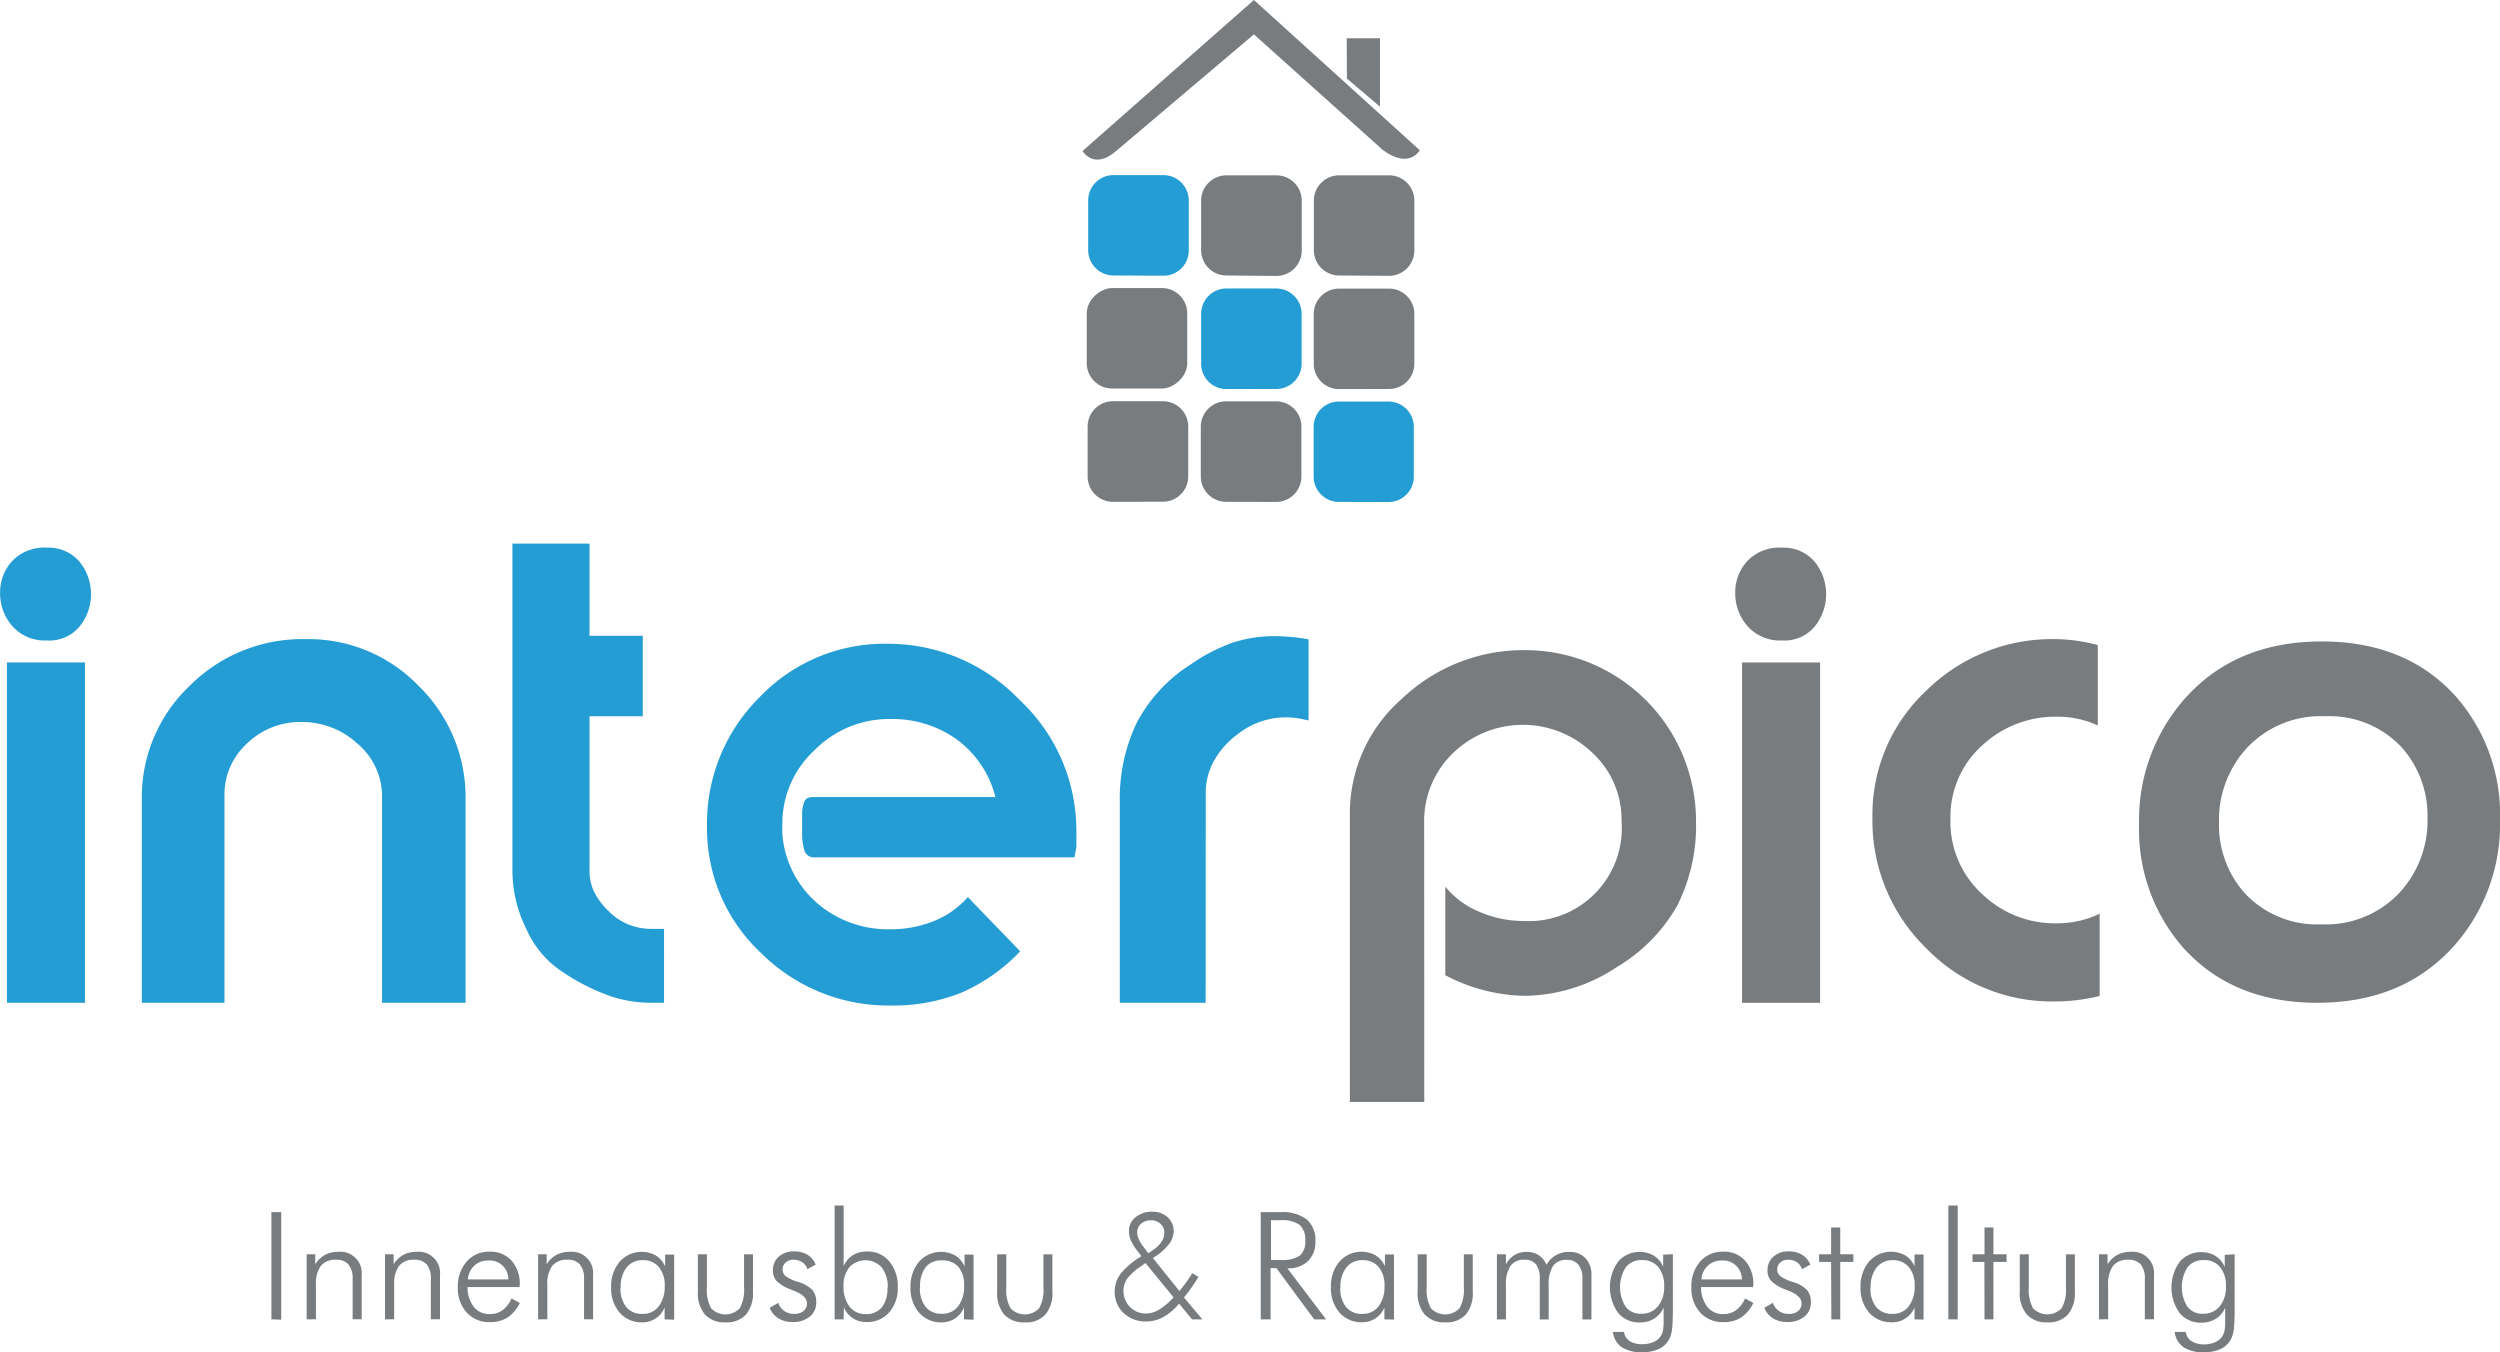
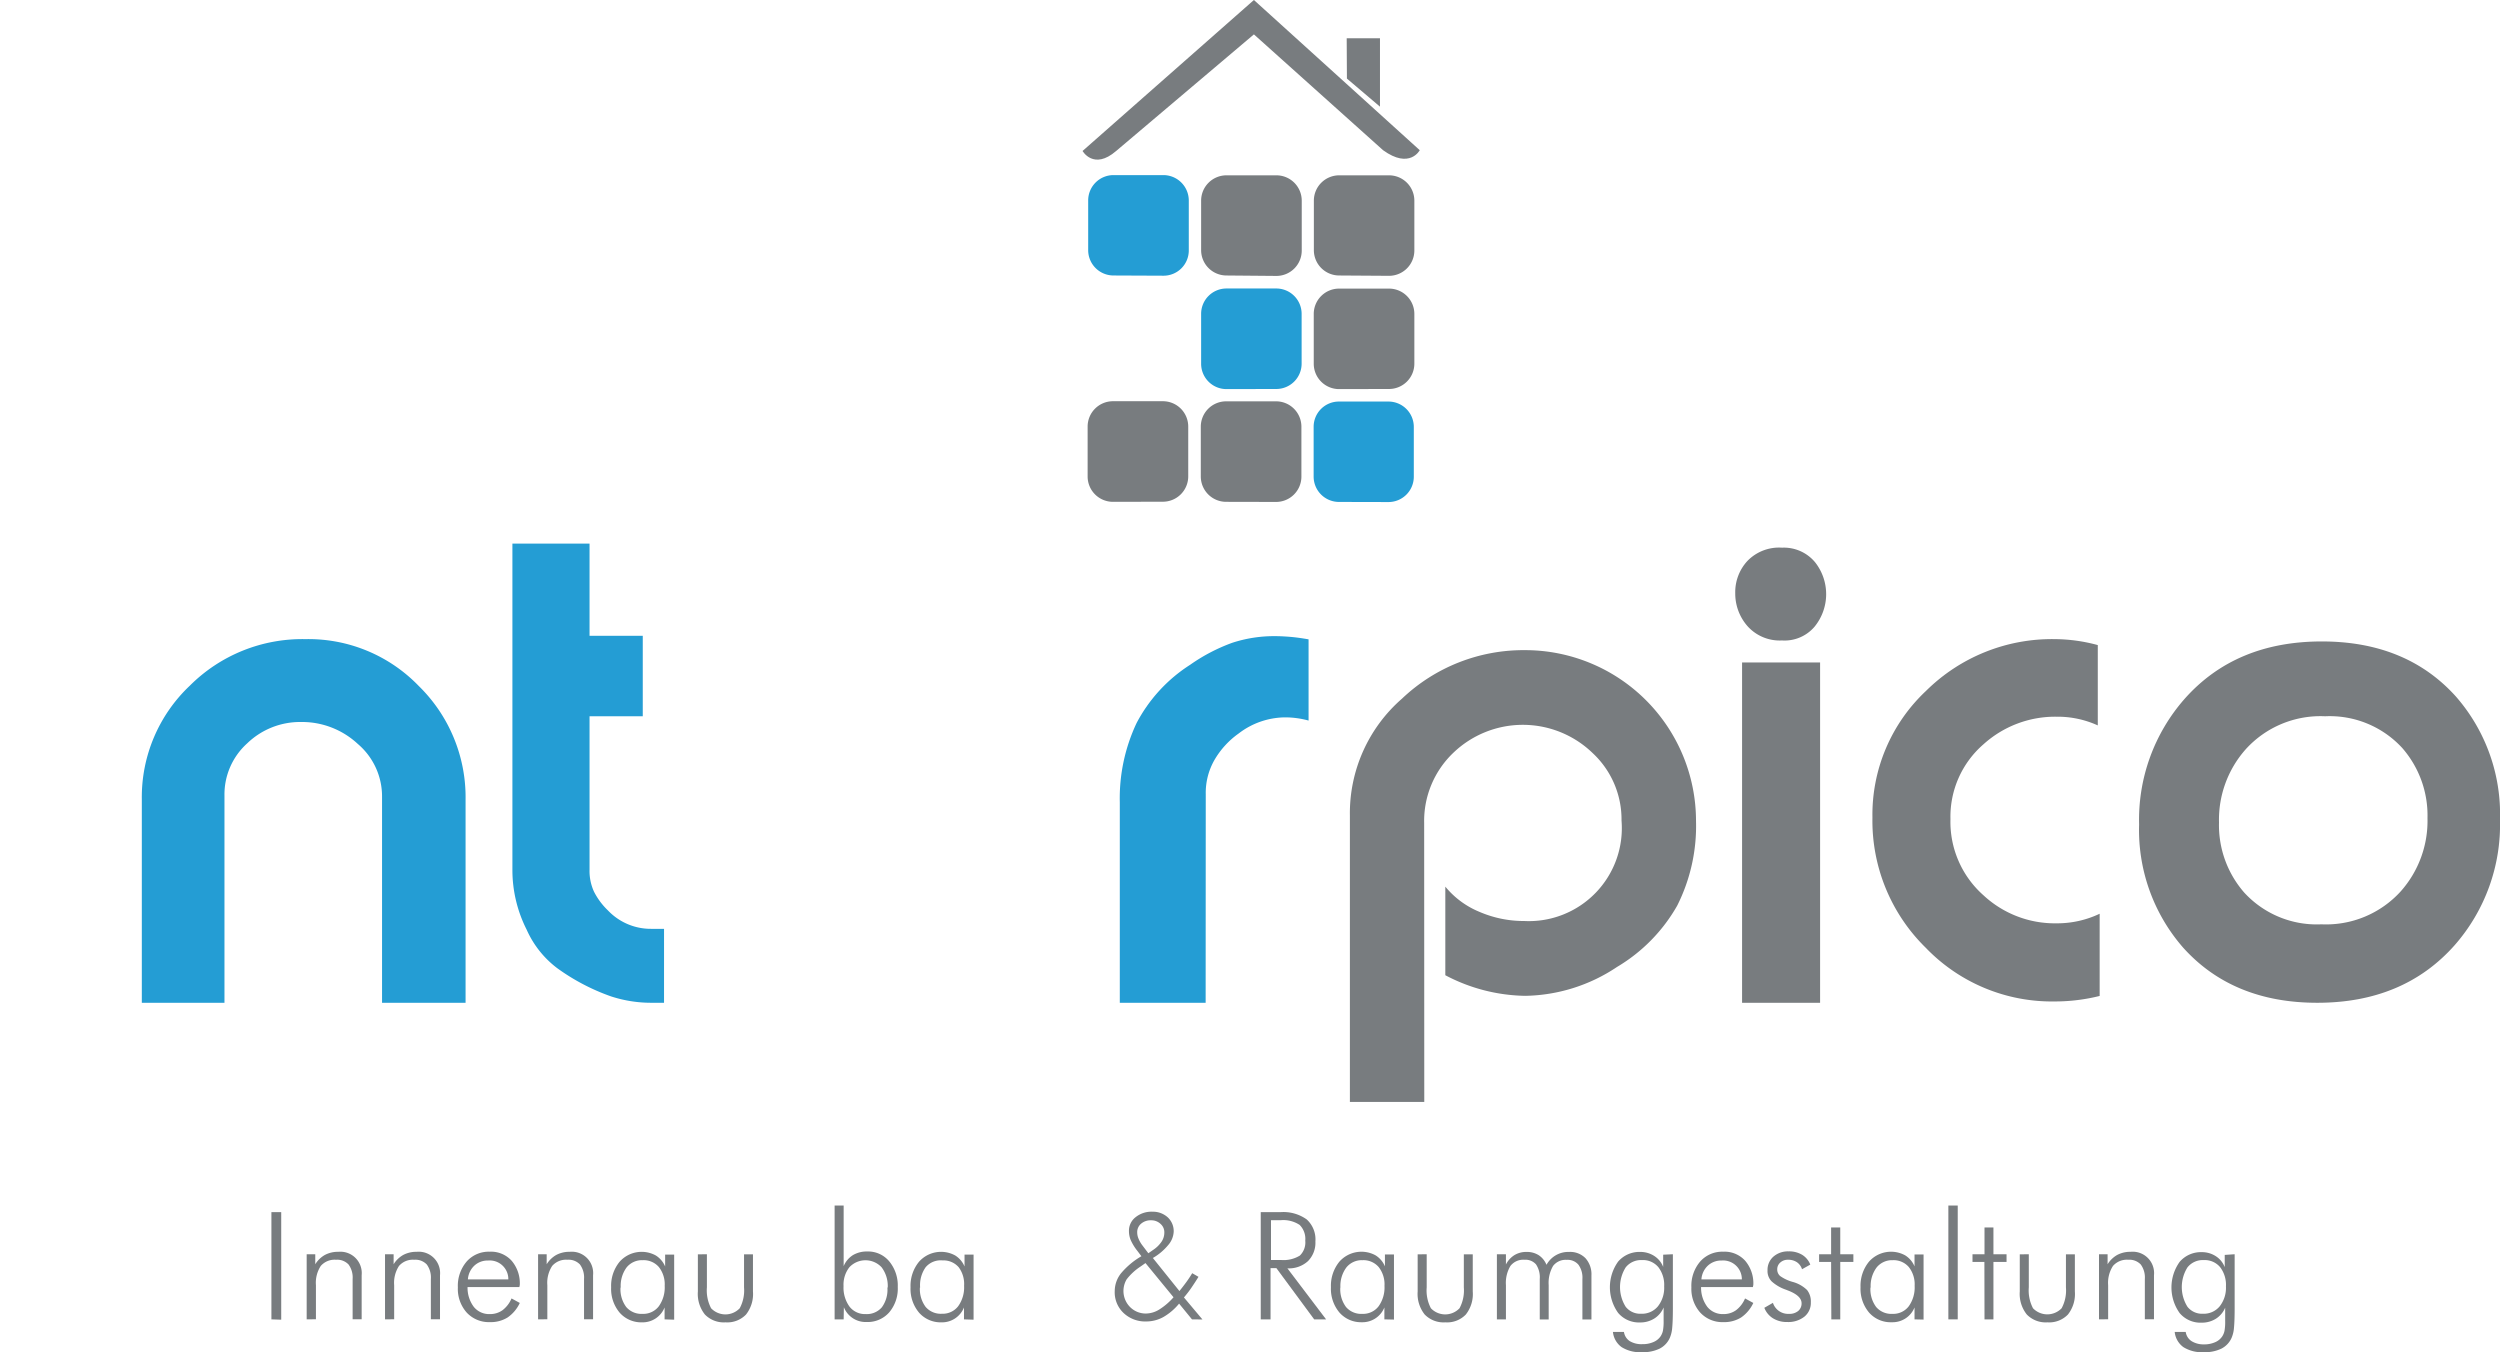
<svg xmlns="http://www.w3.org/2000/svg" id="Ebene_1" data-name="Ebene 1" version="1.1" viewBox="0 0 226.87 122.7">
  <defs>
    <style>.cls-1{fill:#787c7f;}.cls-2{fill:#249dd4;}</style>
  </defs>
  <title>Zeichenfläche 1</title>
  <path class="cls-1" d="M24.63,119.73V110h.89v9.76Z" />
  <path class="cls-1" d="M27.83,119.73v-5.91h.78v.91a2.41,2.41,0,0,1,.88-.85,2.5,2.5,0,0,1,1.2-.28,1.94,1.94,0,0,1,2.13,2.12v4H32v-3.65a2,2,0,0,0-.37-1.32,1.42,1.42,0,0,0-1.14-.43,1.66,1.66,0,0,0-1.38.56,2.8,2.8,0,0,0-.44,1.75v3.09Z" />
  <path class="cls-1" d="M34.94,119.73v-5.91h.78v.91a2.41,2.41,0,0,1,.88-.85,2.5,2.5,0,0,1,1.2-.28,1.94,1.94,0,0,1,2.13,2.12v4H39.1v-3.65a2,2,0,0,0-.37-1.32,1.42,1.42,0,0,0-1.14-.43,1.66,1.66,0,0,0-1.38.56,2.8,2.8,0,0,0-.44,1.75v3.09Z" />
  <path class="cls-1" d="M47.13,116.8h-4.7a2.87,2.87,0,0,0,.57,1.8,1.78,1.78,0,0,0,1.45.65,1.91,1.91,0,0,0,1.15-.35,2.6,2.6,0,0,0,.82-1.07l.75.41a3.26,3.26,0,0,1-1.11,1.32,2.9,2.9,0,0,1-1.61.42,2.74,2.74,0,0,1-2.1-.87,3.23,3.23,0,0,1-.8-2.28,3.39,3.39,0,0,1,.8-2.35,2.66,2.66,0,0,1,2.08-.89,2.52,2.52,0,0,1,2,.82,3.16,3.16,0,0,1,.74,2.2Zm-1-.7a1.69,1.69,0,0,0-1.84-1.71,1.77,1.77,0,0,0-1.25.47,1.89,1.89,0,0,0-.58,1.24Z" />
  <path class="cls-1" d="M48.83,119.73v-5.91h.78v.91a2.41,2.41,0,0,1,.88-.85,2.5,2.5,0,0,1,1.2-.28,1.94,1.94,0,0,1,2.13,2.12v4H53v-3.65a2,2,0,0,0-.37-1.32,1.42,1.42,0,0,0-1.14-.43,1.66,1.66,0,0,0-1.38.56,2.8,2.8,0,0,0-.44,1.75v3.09Z" />
  <path class="cls-1" d="M60.31,119.73v-1.08A2.15,2.15,0,0,1,58.24,120a2.61,2.61,0,0,1-2-.87,3.34,3.34,0,0,1-.78-2.31,3.44,3.44,0,0,1,.77-2.32,2.67,2.67,0,0,1,3.28-.57,2.17,2.17,0,0,1,.85,1v-1.08h.82v5.91Zm-4-2.89a2.69,2.69,0,0,0,.52,1.77,1.81,1.81,0,0,0,1.48.62,1.77,1.77,0,0,0,1.47-.68,2.93,2.93,0,0,0,.54-1.86,2.54,2.54,0,0,0-.53-1.71,1.82,1.82,0,0,0-1.46-.62,1.79,1.79,0,0,0-1.47.66A2.82,2.82,0,0,0,56.33,116.84Z" />
  <path class="cls-1" d="M64.15,113.82v3a3.49,3.49,0,0,0,.38,1.9,1.79,1.79,0,0,0,2.6,0,3.41,3.41,0,0,0,.39-1.89v-3h.81v3.37a3,3,0,0,1-.63,2.09,2.36,2.36,0,0,1-1.86.71,2.39,2.39,0,0,1-1.87-.71,3,3,0,0,1-.64-2.09v-3.37Z" />
-   <path class="cls-1" d="M69.85,118.68l.78-.45a1.45,1.45,0,0,0,1.46,1,1.22,1.22,0,0,0,.83-.26.88.88,0,0,0,.31-.7q0-.68-1.21-1.15l-.2-.08a3.74,3.74,0,0,1-1.31-.76,1.34,1.34,0,0,1-.37-1,1.59,1.59,0,0,1,.53-1.24,2,2,0,0,1,1.38-.48,2.29,2.29,0,0,1,1.23.31,1.81,1.81,0,0,1,.74.89l-.75.42a1.21,1.21,0,0,0-.47-.64,1.4,1.4,0,0,0-.8-.22,1,1,0,0,0-.7.25.8.8,0,0,0-.28.62.77.77,0,0,0,.27.61,3.65,3.65,0,0,0,1.13.53,3,3,0,0,1,1.31.74,1.67,1.67,0,0,1,.34,1.11,1.61,1.61,0,0,1-.58,1.3,2.35,2.35,0,0,1-1.56.49,2.37,2.37,0,0,1-1.3-.34A1.93,1.93,0,0,1,69.85,118.68Z" />
  <path class="cls-1" d="M76.56,119.73h-.82V109.4h.82v5.5a2.18,2.18,0,0,1,.84-1,2.46,2.46,0,0,1,1.3-.33,2.49,2.49,0,0,1,2,.9,3.44,3.44,0,0,1,.77,2.32,3.34,3.34,0,0,1-.78,2.31,2.61,2.61,0,0,1-2.05.87,2.13,2.13,0,0,1-2.06-1.34Zm4-2.89A2.81,2.81,0,0,0,80,115a2,2,0,0,0-2.92,0,2.56,2.56,0,0,0-.53,1.71,2.92,2.92,0,0,0,.54,1.86,1.77,1.77,0,0,0,1.47.68,1.8,1.8,0,0,0,1.47-.62A2.7,2.7,0,0,0,80.53,116.84Z" />
  <path class="cls-1" d="M87.48,119.73v-1.08A2.15,2.15,0,0,1,85.41,120a2.61,2.61,0,0,1-2-.87,3.34,3.34,0,0,1-.78-2.31,3.44,3.44,0,0,1,.77-2.32,2.67,2.67,0,0,1,3.28-.57,2.16,2.16,0,0,1,.85,1v-1.08h.82v5.91Zm-4-2.89A2.69,2.69,0,0,0,84,118.6a1.81,1.81,0,0,0,1.48.62,1.77,1.77,0,0,0,1.47-.68,2.93,2.93,0,0,0,.54-1.86A2.54,2.54,0,0,0,87,115a1.82,1.82,0,0,0-1.46-.62A1.79,1.79,0,0,0,84,115,2.82,2.82,0,0,0,83.5,116.84Z" />
-   <path class="cls-1" d="M91.32,113.82v3a3.48,3.48,0,0,0,.38,1.9,1.79,1.79,0,0,0,2.6,0,3.41,3.41,0,0,0,.39-1.89v-3h.81v3.37a3,3,0,0,1-.63,2.09A2.36,2.36,0,0,1,93,120a2.39,2.39,0,0,1-1.87-.71,3,3,0,0,1-.64-2.09v-3.37Z" />
  <path class="cls-1" d="M108.17,119.73,107,118.3a5.17,5.17,0,0,1-1.43,1.22,3.2,3.2,0,0,1-1.55.4,2.86,2.86,0,0,1-2.06-.77,2.58,2.58,0,0,1-.8-2,2.6,2.6,0,0,1,.57-1.6,7,7,0,0,1,1.85-1.55l-.37-.49a4.54,4.54,0,0,1-.61-1,2.17,2.17,0,0,1-.15-.8,1.55,1.55,0,0,1,.6-1.25,2.3,2.3,0,0,1,1.53-.5,2,2,0,0,1,1.39.51,1.71,1.71,0,0,1,.54,1.31A2,2,0,0,1,106,113a5.13,5.13,0,0,1-1.38,1.16l2.41,3q.31-.38.61-.79t.55-.83l.57.33c-.22.36-.44.69-.65,1s-.44.6-.67.87l1.68,2Zm-1.67-2-2.55-3.11-.44.31a5.14,5.14,0,0,0-1.27,1.17,2.07,2.07,0,0,0,.31,2.51,2,2,0,0,0,1.46.59,2.34,2.34,0,0,0,1.2-.37A5.85,5.85,0,0,0,106.5,117.72Zm-2.29-4,.43-.3a2.74,2.74,0,0,0,.77-.75,1.48,1.48,0,0,0,.25-.82,1,1,0,0,0-.35-.8,1.21,1.21,0,0,0-.85-.32,1.32,1.32,0,0,0-.91.31,1,1,0,0,0-.35.81,1.46,1.46,0,0,0,.12.55,2.67,2.67,0,0,0,.33.58Z" />
  <path class="cls-1" d="M120.34,119.73h-1.08l-3.43-4.65h-.53v4.65h-.89V110h1.79a3.63,3.63,0,0,1,2.38.66,2.45,2.45,0,0,1,.79,2,2.37,2.37,0,0,1-.68,1.79,2.57,2.57,0,0,1-1.86.65Zm-5-9v3.61h.89a2.82,2.82,0,0,0,1.73-.4,1.65,1.65,0,0,0,.49-1.35,1.79,1.79,0,0,0-.51-1.43,2.69,2.69,0,0,0-1.71-.43Z" />
  <path class="cls-1" d="M125.63,119.73v-1.08a2.15,2.15,0,0,1-2.07,1.34,2.61,2.61,0,0,1-2-.87,3.34,3.34,0,0,1-.78-2.31,3.45,3.45,0,0,1,.77-2.32,2.67,2.67,0,0,1,3.28-.57,2.16,2.16,0,0,1,.85,1v-1.08h.82v5.91Zm-4-2.89a2.69,2.69,0,0,0,.52,1.77,1.81,1.81,0,0,0,1.48.62,1.77,1.77,0,0,0,1.47-.68,2.93,2.93,0,0,0,.54-1.86,2.54,2.54,0,0,0-.53-1.71,1.82,1.82,0,0,0-1.46-.62,1.79,1.79,0,0,0-1.47.66A2.82,2.82,0,0,0,121.64,116.84Z" />
  <path class="cls-1" d="M129.47,113.82v3a3.48,3.48,0,0,0,.38,1.9,1.79,1.79,0,0,0,2.6,0,3.42,3.42,0,0,0,.39-1.89v-3h.81v3.37a3,3,0,0,1-.63,2.09,2.36,2.36,0,0,1-1.86.71,2.39,2.39,0,0,1-1.87-.71,3,3,0,0,1-.64-2.09v-3.37Z" />
  <path class="cls-1" d="M136.66,119.73h-.82v-5.91h.82v.93a2.14,2.14,0,0,1,.77-.85,2.07,2.07,0,0,1,1.11-.29,2,2,0,0,1,1.1.3,1.89,1.89,0,0,1,.7.87,2.26,2.26,0,0,1,2.06-1.17,1.94,1.94,0,0,1,1.48.57,2.18,2.18,0,0,1,.54,1.56v4h-.82v-3.67a2,2,0,0,0-.36-1.3,1.28,1.28,0,0,0-1.06-.44,1.43,1.43,0,0,0-1.24.55,3.05,3.05,0,0,0-.4,1.75v3.11h-.81v-3.67a2.1,2.1,0,0,0-.34-1.33,1.28,1.28,0,0,0-1.05-.42,1.47,1.47,0,0,0-1.27.56,3,3,0,0,0-.41,1.75Z" />
  <path class="cls-1" d="M151.81,113.82v4.88q0,1.17-.06,1.78a2.87,2.87,0,0,1-.21.91,2,2,0,0,1-.94,1,3.49,3.49,0,0,1-1.6.32,3.18,3.18,0,0,1-1.84-.46,1.94,1.94,0,0,1-.79-1.38h1a1.2,1.2,0,0,0,.52.83,2.06,2.06,0,0,0,1.15.28,2.4,2.4,0,0,0,1-.19,1.46,1.46,0,0,0,.66-.53,1.49,1.49,0,0,0,.21-.51,4.7,4.7,0,0,0,.06-.9v-1.2a2.17,2.17,0,0,1-.84,1,2.36,2.36,0,0,1-1.29.36,2.48,2.48,0,0,1-2-.87,4,4,0,0,1,0-4.65,2.54,2.54,0,0,1,2-.88,2.31,2.31,0,0,1,1.27.36,2.05,2.05,0,0,1,.82,1v-1.11Zm-2.83.53a1.77,1.77,0,0,0-1.45.66,3.36,3.36,0,0,0,0,3.58,1.68,1.68,0,0,0,1.4.63,1.88,1.88,0,0,0,1.52-.67,2.71,2.71,0,0,0,.57-1.81,2.64,2.64,0,0,0-.53-1.75A1.82,1.82,0,0,0,149,114.35Z" />
  <path class="cls-1" d="M159.07,116.8h-4.7a2.88,2.88,0,0,0,.57,1.8,1.78,1.78,0,0,0,1.45.65,1.91,1.91,0,0,0,1.15-.35,2.59,2.59,0,0,0,.82-1.07l.75.41a3.27,3.27,0,0,1-1.11,1.32,2.9,2.9,0,0,1-1.61.42,2.73,2.73,0,0,1-2.1-.87,3.23,3.23,0,0,1-.8-2.28,3.39,3.39,0,0,1,.8-2.35,2.66,2.66,0,0,1,2.08-.89,2.51,2.51,0,0,1,2,.82,3.15,3.15,0,0,1,.74,2.2Zm-1-.7a1.7,1.7,0,0,0-1.84-1.71,1.77,1.77,0,0,0-1.25.47,1.88,1.88,0,0,0-.58,1.24Z" />
  <path class="cls-1" d="M160.11,118.68l.78-.45a1.45,1.45,0,0,0,1.46,1,1.23,1.23,0,0,0,.83-.26.88.88,0,0,0,.31-.7q0-.68-1.21-1.15l-.2-.08a3.72,3.72,0,0,1-1.31-.76,1.33,1.33,0,0,1-.37-1,1.59,1.59,0,0,1,.53-1.24,2,2,0,0,1,1.38-.48,2.29,2.29,0,0,1,1.23.31,1.82,1.82,0,0,1,.74.89l-.75.42a1.21,1.21,0,0,0-.47-.64,1.4,1.4,0,0,0-.8-.22,1,1,0,0,0-.7.25.8.8,0,0,0-.28.62.77.77,0,0,0,.27.61,3.66,3.66,0,0,0,1.13.53,3,3,0,0,1,1.31.74,1.67,1.67,0,0,1,.34,1.11,1.61,1.61,0,0,1-.58,1.3,2.35,2.35,0,0,1-1.56.49,2.37,2.37,0,0,1-1.3-.34A1.93,1.93,0,0,1,160.11,118.68Z" />
  <path class="cls-1" d="M166.17,114.52h-1.09v-.7h1.09v-2.43H167v2.43h1.19v.7H167v5.21h-.81Z" />
  <path class="cls-1" d="M173.74,119.73v-1.08a2.15,2.15,0,0,1-2.07,1.34,2.61,2.61,0,0,1-2.05-.87,3.34,3.34,0,0,1-.78-2.31,3.45,3.45,0,0,1,.77-2.32,2.67,2.67,0,0,1,3.28-.57,2.16,2.16,0,0,1,.85,1v-1.08h.82v5.91Zm-4-2.89a2.68,2.68,0,0,0,.52,1.77,1.81,1.81,0,0,0,1.48.62,1.77,1.77,0,0,0,1.47-.68,2.93,2.93,0,0,0,.54-1.86,2.54,2.54,0,0,0-.53-1.71,1.82,1.82,0,0,0-1.46-.62,1.79,1.79,0,0,0-1.46.66A2.81,2.81,0,0,0,169.76,116.84Z" />
  <path class="cls-1" d="M177.66,119.73h-.85V109.4h.85Z" />
  <path class="cls-1" d="M180.08,114.52H179v-.7h1.09v-2.43h.81v2.43h1.19v.7h-1.19v5.21h-.81Z" />
  <path class="cls-1" d="M184.11,113.82v3a3.5,3.5,0,0,0,.38,1.9,1.8,1.8,0,0,0,2.6,0,3.42,3.42,0,0,0,.39-1.89v-3h.81v3.37a3,3,0,0,1-.63,2.09,2.36,2.36,0,0,1-1.86.71,2.39,2.39,0,0,1-1.87-.71,3,3,0,0,1-.64-2.09v-3.37Z" />
  <path class="cls-1" d="M190.48,119.73v-5.91h.78v.91a2.42,2.42,0,0,1,.88-.85,2.51,2.51,0,0,1,1.2-.28,1.94,1.94,0,0,1,2.13,2.12v4h-.83v-3.65a2,2,0,0,0-.37-1.32,1.43,1.43,0,0,0-1.14-.43,1.67,1.67,0,0,0-1.38.56,2.81,2.81,0,0,0-.44,1.75v3.09Z" />
  <path class="cls-1" d="M202.79,113.82v4.88q0,1.17-.06,1.78a2.87,2.87,0,0,1-.21.91,2,2,0,0,1-.94,1,3.48,3.48,0,0,1-1.6.32,3.18,3.18,0,0,1-1.84-.46,1.94,1.94,0,0,1-.79-1.38h1a1.2,1.2,0,0,0,.52.83A2.05,2.05,0,0,0,200,122a2.4,2.4,0,0,0,1-.19,1.46,1.46,0,0,0,.66-.53,1.5,1.5,0,0,0,.21-.51,4.71,4.71,0,0,0,.06-.9v-1.2a2.17,2.17,0,0,1-.84,1,2.37,2.37,0,0,1-1.29.36,2.48,2.48,0,0,1-2-.87,4,4,0,0,1,0-4.65,2.54,2.54,0,0,1,2-.88,2.31,2.31,0,0,1,1.27.36,2.06,2.06,0,0,1,.82,1v-1.11Zm-2.83.53a1.77,1.77,0,0,0-1.45.66,3.36,3.36,0,0,0,0,3.58,1.68,1.68,0,0,0,1.4.63,1.88,1.88,0,0,0,1.52-.67,2.71,2.71,0,0,0,.57-1.81,2.64,2.64,0,0,0-.53-1.75A1.82,1.82,0,0,0,200,114.35Z" />
-   <path class="cls-2" d="M4.25,58.12a3.92,3.92,0,0,1-3.12-1.29,4.48,4.48,0,0,1-1.12-3,4.17,4.17,0,0,1,1.1-2.92,4,4,0,0,1,3.15-1.21,3.68,3.68,0,0,1,3,1.33,4.67,4.67,0,0,1-.06,5.85A3.57,3.57,0,0,1,4.25,58.12Zm-3.62,2H7.71V91H.63Z" />
  <path class="cls-2" d="M12.87,91V72.54a13.92,13.92,0,0,1,4.35-10.31A14.43,14.43,0,0,1,27.71,58,13.91,13.91,0,0,1,38,62.25a14.13,14.13,0,0,1,4.25,10.32V91H34.67V72.32a6.24,6.24,0,0,0-2.19-4.8,7.43,7.43,0,0,0-5.15-2,6.91,6.91,0,0,0-4.9,1.94,6.24,6.24,0,0,0-2.06,4.73V91Z" />
  <path class="cls-2" d="M46.5,49.33h7v8.37h4.83V65H53.5V78.91a4.53,4.53,0,0,0,.4,2,6.3,6.3,0,0,0,1.27,1.71,5.36,5.36,0,0,0,3.92,1.67h1.17V91H59.12a11.72,11.72,0,0,1-3.67-.58,19.13,19.13,0,0,1-4.87-2.55,8.91,8.91,0,0,1-2.79-3.51,12,12,0,0,1-1.29-5.34Z" />
-   <path class="cls-2" d="M90.33,72.33a9.27,9.27,0,0,0-3.48-5.21,10.05,10.05,0,0,0-6.1-1.87,9.46,9.46,0,0,0-6.81,2.81A9,9,0,0,0,71,74.71a8.65,8.65,0,0,0,0,1,9.22,9.22,0,0,0,3.46,6.5,9.86,9.86,0,0,0,6.33,2.12,10.5,10.5,0,0,0,3.92-.73,8.12,8.12,0,0,0,3.12-2.19l4.75,4.92a16.44,16.44,0,0,1-5.33,3.75,16.65,16.65,0,0,1-6.46,1.17A16.37,16.37,0,0,1,69.08,86.5,15.44,15.44,0,0,1,64.16,75a16.12,16.12,0,0,1,4.77-11.73,15.66,15.66,0,0,1,11.6-4.85,16.54,16.54,0,0,1,12,5.1,16.25,16.25,0,0,1,5.15,11.9v1.46c-.08.42-.14.72-.17.92H74a.9.9,0,0,1-1-.62,5.56,5.56,0,0,1-.21-1.71v-1.5A3.22,3.22,0,0,1,73,72.73q.17-.4.79-.4Z" />
  <path class="cls-2" d="M109.41,91l-7.79,0V72.83a16,16,0,0,1,1.52-7.21A14,14,0,0,1,108,60.33a16.31,16.31,0,0,1,3.83-2,12.2,12.2,0,0,1,3.92-.6q.54,0,1.29.06t1.71.23v7.37a8,8,0,0,0-2.17-.29,7,7,0,0,0-4.17,1.46A7.64,7.64,0,0,0,110.19,69a6,6,0,0,0-.77,3.08Z" />
  <path class="cls-1" d="M129.25,100H122.5V74a13.79,13.79,0,0,1,4.73-10.6A16,16,0,0,1,138.41,59a15.51,15.51,0,0,1,15.5,15.5,16.08,16.08,0,0,1-1.71,7.69,15.19,15.19,0,0,1-5.46,5.56,15.39,15.39,0,0,1-8.33,2.62,16,16,0,0,1-7.25-1.87V80.46a7.85,7.85,0,0,0,3.1,2.29,10.16,10.16,0,0,0,4.06.83,8.44,8.44,0,0,0,8.83-9.12,8.22,8.22,0,0,0-2.62-6.12,9.11,9.11,0,0,0-12.67,0,8.54,8.54,0,0,0-2.62,6.33Z" />
  <path class="cls-1" d="M161.71,58.12a3.92,3.92,0,0,1-3.12-1.29,4.48,4.48,0,0,1-1.12-3,4.17,4.17,0,0,1,1.1-2.92,4,4,0,0,1,3.15-1.21,3.68,3.68,0,0,1,3,1.33,4.67,4.67,0,0,1-.06,5.85A3.57,3.57,0,0,1,161.71,58.12Zm-3.62,2h7.08V91h-7.08Z" />
  <path class="cls-1" d="M190.54,82.92v7.46a16.74,16.74,0,0,1-4.08.5A15.88,15.88,0,0,1,174.75,86a16.13,16.13,0,0,1-4.83-11.79,15.41,15.41,0,0,1,4.85-11.5A16.23,16.23,0,0,1,186.5,58a15.13,15.13,0,0,1,3.87.54v7.29a8.81,8.81,0,0,0-3.75-.79,9.7,9.7,0,0,0-6.62,2.5,8.69,8.69,0,0,0-3,6.79,8.9,8.9,0,0,0,3,6.92,9.51,9.51,0,0,0,6.62,2.54A9,9,0,0,0,190.54,82.92Z" />
  <path class="cls-1" d="M210.29,91q-7.67,0-12.17-5a16.22,16.22,0,0,1-4-11.18,16.6,16.6,0,0,1,4.12-11.39q4.62-5.22,12.46-5.22,7.67,0,12.17,5a16.23,16.23,0,0,1,4,11.18,16.6,16.6,0,0,1-4.12,11.39Q218.12,91,210.29,91ZM211,65a9.15,9.15,0,0,0-7.21,3,9.63,9.63,0,0,0-2.42,6.64A9.29,9.29,0,0,0,203.66,81a8.93,8.93,0,0,0,7,2.88,9.15,9.15,0,0,0,7.21-3,9.63,9.63,0,0,0,2.42-6.64A9.3,9.3,0,0,0,218,67.88,8.93,8.93,0,0,0,211,65Z" />
  <path class="cls-1" d="M98.24,13.7s1,1.77,3.05,0l12.5-10.58,11.72,10.51c2.42,1.75,3.33,0,3.33,0L113.79,0Z" />
  <polygon class="cls-1" points="125.23 3.47 122.21 3.47 122.23 7.13 125.23 9.68 125.23 3.47" />
  <path class="cls-1" d="M121.53,25a2.3,2.3,0,0,1-2.3-2.3V18.21a2.3,2.3,0,0,1,2.3-2.3h4.53a2.3,2.3,0,0,1,2.29,2.3v4.53a2.3,2.3,0,0,1-2.3,2.29Z" />
  <path class="cls-1" d="M111.29,25a2.3,2.3,0,0,1-2.29-2.3V18.2a2.3,2.3,0,0,1,2.3-2.29h4.53a2.3,2.3,0,0,1,2.3,2.3v4.53a2.3,2.3,0,0,1-2.3,2.3Z" />
  <path class="cls-2" d="M101.05,25a2.3,2.3,0,0,1-2.3-2.3V18.19a2.3,2.3,0,0,1,2.3-2.3h4.53a2.31,2.31,0,0,1,2.3,2.3v4.53a2.29,2.29,0,0,1-2.3,2.3Z" />
  <path class="cls-1" d="M121.52,35.31a2.3,2.3,0,0,1-2.3-2.3V28.49a2.3,2.3,0,0,1,2.3-2.3h4.53a2.3,2.3,0,0,1,2.3,2.3V33a2.3,2.3,0,0,1-2.3,2.3Z" />
  <path class="cls-2" d="M111.28,35.31A2.3,2.3,0,0,1,109,33V28.48a2.3,2.3,0,0,1,2.3-2.3h4.52a2.3,2.3,0,0,1,2.3,2.3V33a2.3,2.3,0,0,1-2.3,2.3Z" />
-   <rect class="cls-1" x="98.75" y="26.17" width="9.12" height="9.12" rx="2.3" ry="2.3" transform="matrix(0, -1, 1, 0, 72.45, 134.01)" />
  <path class="cls-2" d="M121.51,45.55a2.3,2.3,0,0,1-2.3-2.3V38.73a2.29,2.29,0,0,1,2.3-2.29H126a2.3,2.3,0,0,1,2.3,2.3v4.52a2.3,2.3,0,0,1-2.3,2.3Z" />
  <path class="cls-1" d="M111.27,45.54a2.3,2.3,0,0,1-2.3-2.31V38.72a2.3,2.3,0,0,1,2.3-2.3h4.53a2.3,2.3,0,0,1,2.3,2.3v4.53a2.3,2.3,0,0,1-2.3,2.3Z" />
  <path class="cls-1" d="M101,45.54a2.3,2.3,0,0,1-2.3-2.3V38.71a2.3,2.3,0,0,1,2.3-2.3h4.53a2.3,2.3,0,0,1,2.3,2.3v4.52a2.3,2.3,0,0,1-2.3,2.3Z" />
</svg>